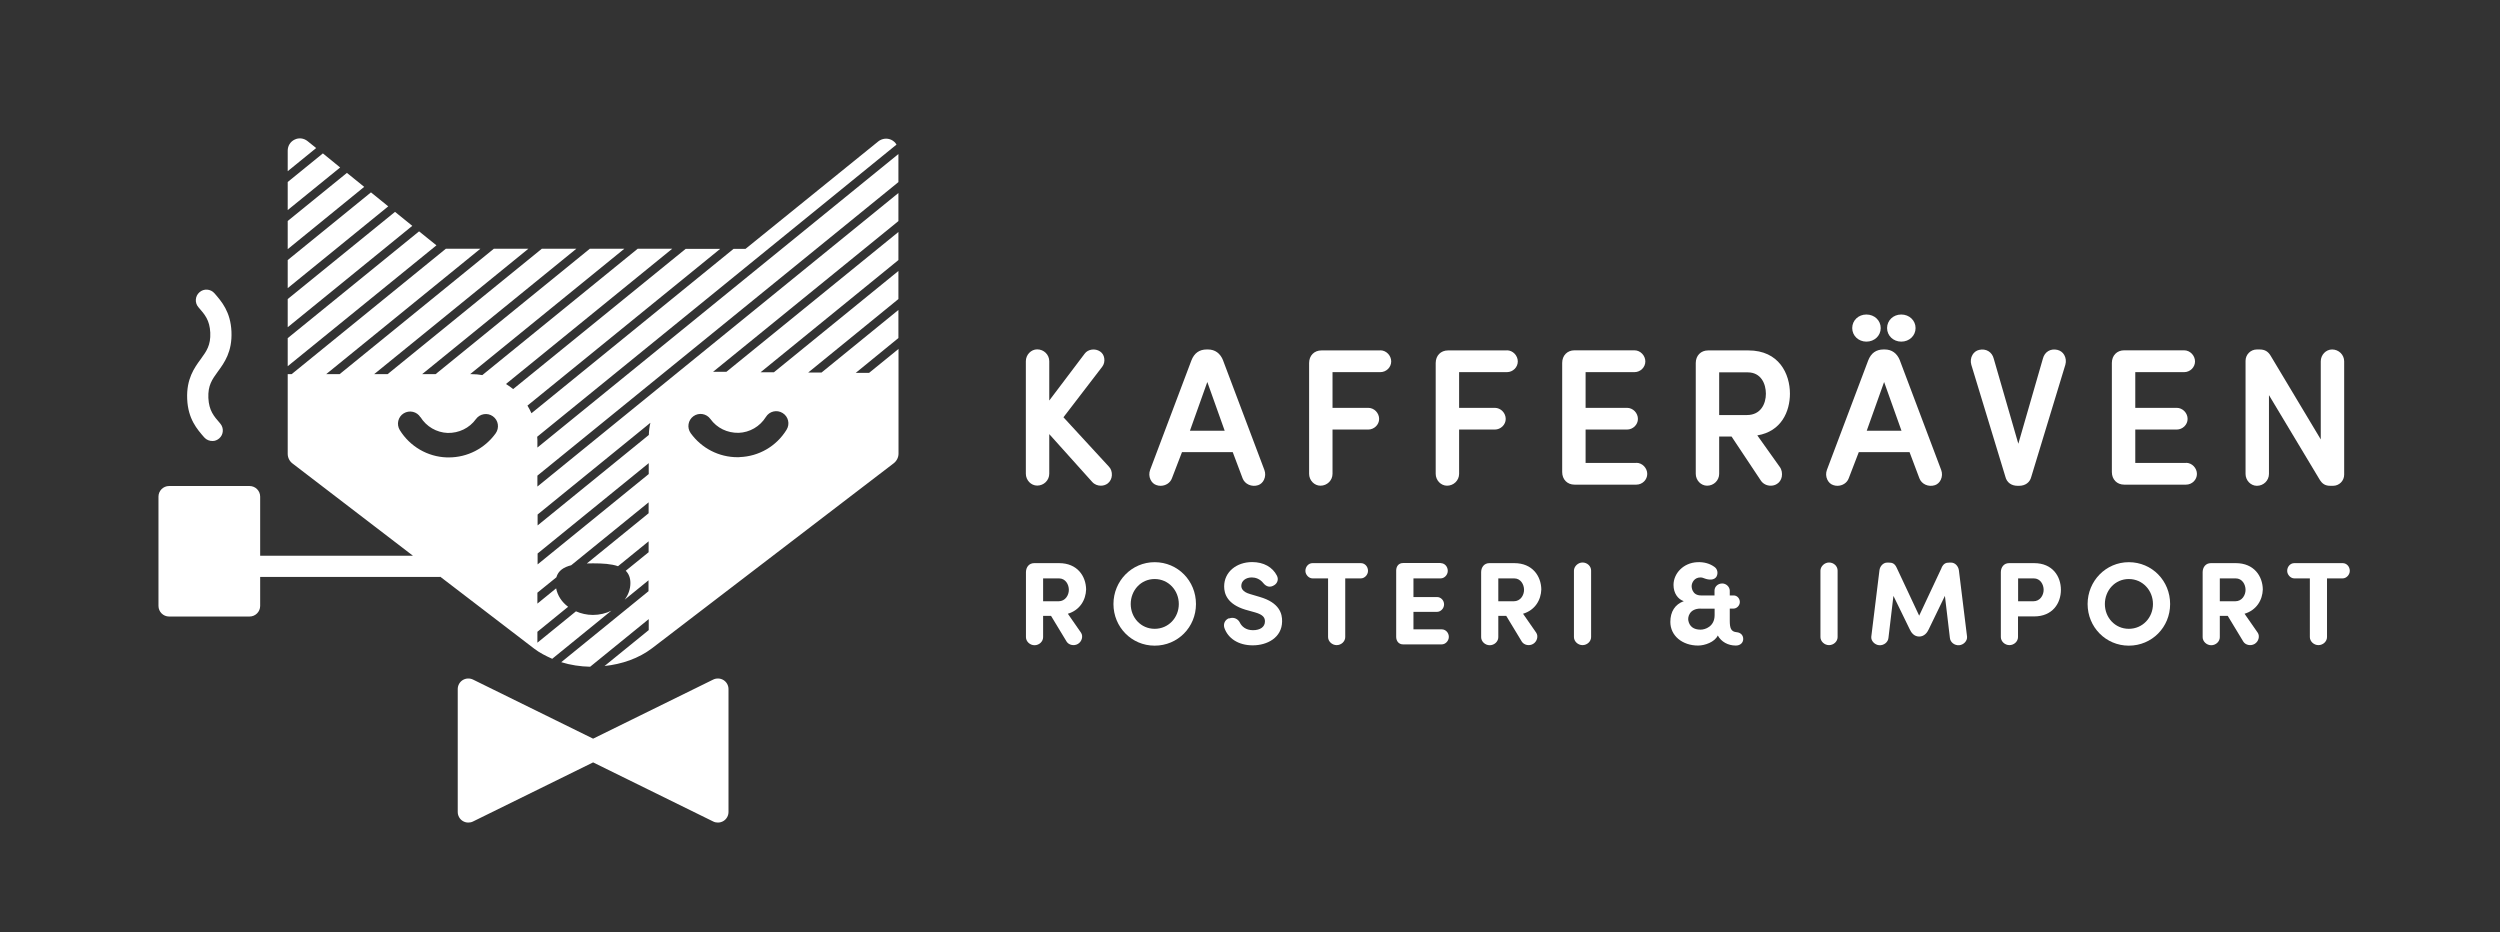
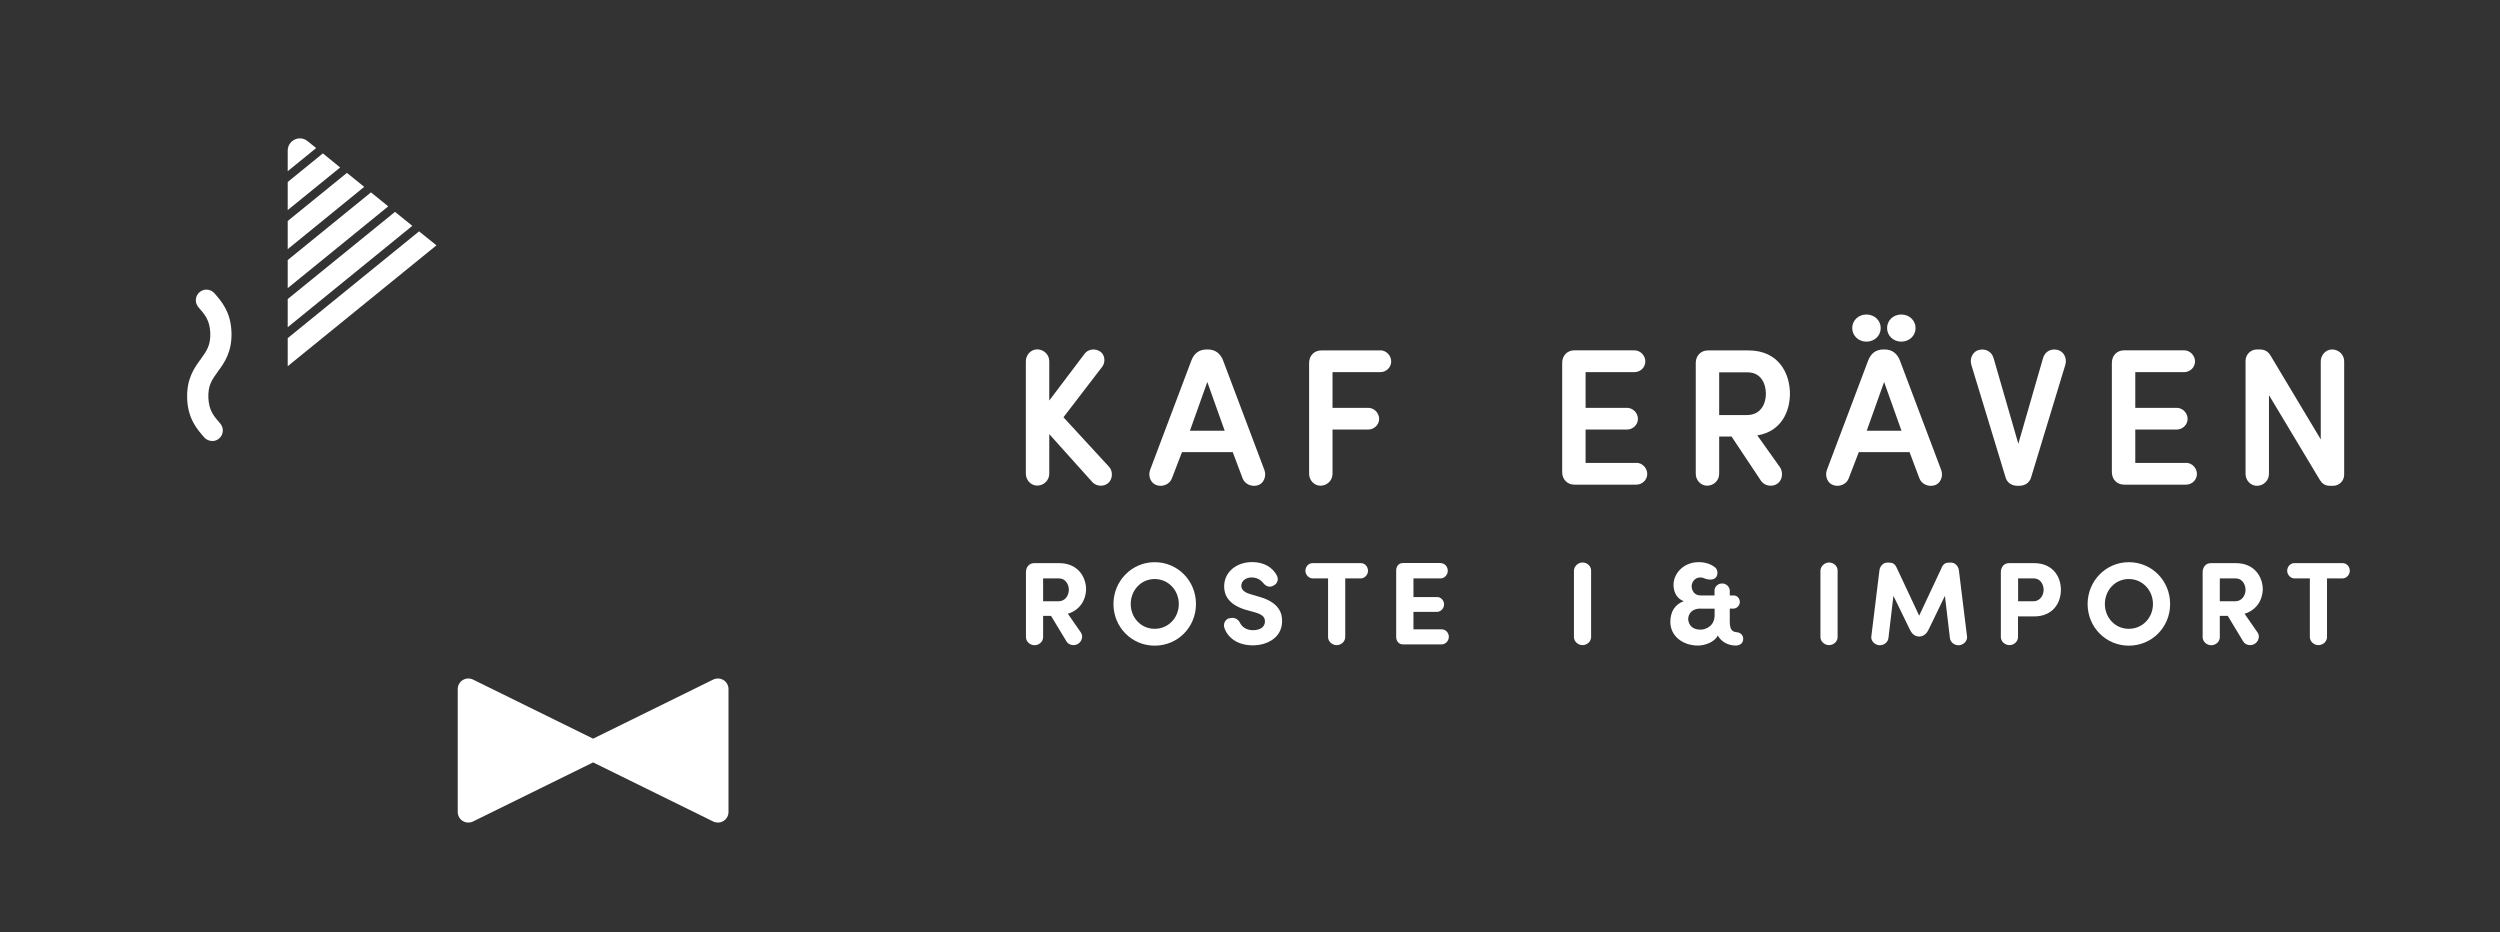
<svg xmlns="http://www.w3.org/2000/svg" fill="none" viewBox="0 0 236 88" height="88" width="236">
  <rect x="0" y="0" width="236" height="88" fill="#333333" stroke="none" />
-   <path fill="white" d="M61.24 58.45V59.48L57.07 62.87C58.71 62.7 60.3 62.15 61.56 61.19L84.37 43.73C84.65 43.51 84.82 43.18 84.82 42.82V32.94L82.04 35.2H80.78L84.81 31.91V29.26L77.55 35.17H76.29L84.81 28.23V25.58L73.06 35.14H71.8L84.81 24.55V21.9L68.57 35.1H67.44C67.44 35.1 67.35 35.1 67.31 35.1L84.81 20.87V18.22L50.73 45.93V44.9L84.81 17.19V14.54L50.73 42.25V41.54C50.73 41.43 50.72 41.33 50.71 41.23L84.63 13.65C84.52 13.46 84.35 13.3 84.14 13.2C83.74 13.01 83.27 13.07 82.92 13.34L70.38 23.49H69.25L50.17 39.01C50.06 38.76 49.93 38.52 49.79 38.29L67.99 23.49H64.73L48.44 36.73C48.23 36.55 48 36.4 47.76 36.25L63.46 23.48H60.2L45.53 35.41C45.2 35.35 44.86 35.32 44.52 35.32H44.38L58.94 23.48H55.68L41.12 35.32H39.85L54.41 23.48H51.15L36.59 35.32H35.32L49.88 23.48H46.62L32.06 35.32H30.79L45.35 23.48H42.09L27.53 35.32H27.16V42.84C27.16 43.2 27.33 43.54 27.61 43.75L38.98 52.46H24.56V46.88C24.56 46.33 24.11 45.88 23.56 45.88H15.96C15.41 45.88 14.96 46.33 14.96 46.88V57.2C14.96 57.75 15.41 58.2 15.96 58.2H23.56C24.11 58.2 24.56 57.75 24.56 57.2V54.46H41.51C41.51 54.46 41.55 54.45 41.57 54.45L50.41 61.22C50.93 61.62 51.52 61.92 52.13 62.19L57.71 57.65C57.2 57.9 56.61 58.05 55.97 58.05C55.39 58.05 54.85 57.92 54.37 57.71L50.73 60.67V59.64L53.63 57.28C53.04 56.84 52.63 56.23 52.5 55.54L50.73 56.98V55.95L52.52 54.5C52.7 53.87 53.21 53.54 53.92 53.36L61.23 47.42V48.45L55.4 53.19C55.59 53.19 55.78 53.18 55.98 53.18C56.89 53.18 57.71 53.23 58.34 53.45L61.23 51.1V52.13L59.07 53.88C59.34 54.15 59.51 54.52 59.51 55.04C59.51 55.62 59.31 56.15 58.97 56.61L61.22 54.78V55.81L52.98 62.51C53.85 62.78 54.78 62.92 55.71 62.94L61.22 58.46L61.24 58.45ZM61.4 39.9C61.31 40.27 61.26 40.66 61.25 41.06L50.75 49.6V48.57L61.41 39.9H61.4ZM39.69 39.37C40.25 40.27 41.21 40.83 42.26 40.87C43.31 40.89 44.31 40.42 44.93 39.56C45.3 39.05 46.02 38.93 46.53 39.3C47.05 39.67 47.16 40.39 46.79 40.91C45.76 42.34 44.12 43.18 42.37 43.18C42.31 43.18 42.24 43.18 42.18 43.18C40.36 43.12 38.7 42.15 37.74 40.6C37.41 40.06 37.57 39.35 38.11 39.02C38.65 38.69 39.36 38.85 39.69 39.39V39.37ZM50.75 53.28V52.25L61.24 43.72V44.75L50.75 53.28ZM69.81 43.16C69.75 43.16 69.68 43.16 69.62 43.16C67.87 43.16 66.23 42.32 65.2 40.89C64.83 40.37 64.95 39.66 65.46 39.29C65.98 38.92 66.69 39.04 67.06 39.55C67.68 40.41 68.66 40.88 69.73 40.86C70.78 40.82 71.74 40.26 72.3 39.36C72.63 38.82 73.34 38.65 73.88 38.99C74.42 39.32 74.59 40.03 74.25 40.57C73.29 42.13 71.63 43.09 69.81 43.15V43.16Z" />
  <path fill="white" d="M41.2 23.16L39.56 21.84L27.16 31.92V34.57L41.2 23.16Z" />
  <path fill="white" d="M29.84 13.97L29.03 13.32C28.68 13.04 28.21 12.98 27.81 13.18C27.41 13.37 27.16 13.77 27.16 14.22V16.16L29.84 13.98V13.97Z" />
  <path fill="white" d="M36.65 19.48L35.02 18.16L27.16 24.55V27.2L36.65 19.48Z" />
  <path fill="white" d="M34.38 17.64L32.75 16.32L27.16 20.86V23.52L34.38 17.64Z" />
-   <path fill="white" d="M32.11 15.81L30.48 14.48L27.16 17.18V19.83L32.11 15.81Z" />
+   <path fill="white" d="M32.11 15.81L30.48 14.48L27.16 17.18V19.83L32.11 15.81" />
  <path fill="white" d="M38.92 21.32L37.29 20L27.16 28.23V30.89L38.92 21.32Z" />
  <path fill="white" d="M68.77 76.65V65.05C68.77 64.7 68.59 64.38 68.3 64.2C68.01 64.02 67.64 64 67.33 64.15L55.99 69.73L44.65 64.15C44.34 64 43.97 64.02 43.68 64.2C43.39 64.38 43.21 64.7 43.21 65.05V76.65C43.21 77 43.39 77.32 43.68 77.5C43.84 77.6 44.02 77.65 44.21 77.65C44.36 77.65 44.51 77.62 44.65 77.55L55.99 71.97L67.33 77.55C67.47 77.62 67.62 77.65 67.77 77.65C67.95 77.65 68.14 77.6 68.3 77.5C68.59 77.32 68.77 77 68.77 76.65Z" />
  <path fill="white" d="M20.69 41.39C21.11 41.03 21.15 40.4 20.79 39.98C20.17 39.27 19.73 38.76 19.67 37.57C19.62 36.38 20.02 35.83 20.57 35.07C21.18 34.24 21.93 33.2 21.85 31.31C21.77 29.43 20.92 28.46 20.24 27.68C19.88 27.27 19.24 27.22 18.83 27.59C18.41 27.95 18.37 28.59 18.73 29C19.35 29.71 19.79 30.22 19.85 31.4C19.9 32.59 19.5 33.14 18.95 33.9C18.34 34.73 17.59 35.77 17.67 37.66C17.75 39.55 18.6 40.51 19.28 41.29C19.49 41.53 19.79 41.64 20.08 41.63C20.3 41.63 20.51 41.54 20.69 41.39Z" />
  <path fill="white" d="M100.39 39.39L104.05 34.62C104.22 34.4 104.29 34.1 104.24 33.81C104.2 33.54 104.06 33.32 103.85 33.18C103.38 32.86 102.7 32.96 102.39 33.39L99.05 37.81V34.1C99.05 33.48 98.54 32.98 97.91 32.98C97.33 32.98 96.84 33.49 96.84 34.1V44.72C96.84 45.33 97.33 45.84 97.91 45.84C98.54 45.84 99.05 45.34 99.05 44.72V40.98L103.1 45.49C103.32 45.74 103.63 45.85 103.92 45.85C104.17 45.85 104.4 45.77 104.58 45.63C104.8 45.45 104.94 45.19 104.96 44.88C104.98 44.56 104.88 44.25 104.68 44.05L100.38 39.38L100.39 39.39Z" />
  <path fill="white" d="M115.46 34.02C115.19 33.35 114.7 32.99 114.03 32.99H113.92C113.22 32.99 112.74 33.33 112.47 34.02L108.57 44.36C108.46 44.66 108.47 44.99 108.61 45.28C108.73 45.53 108.92 45.71 109.16 45.79C109.29 45.84 109.43 45.86 109.56 45.86C110.03 45.86 110.47 45.59 110.63 45.15L111.58 42.68H116.37L117.3 45.15C117.51 45.71 118.17 46 118.77 45.8C119.01 45.72 119.21 45.53 119.32 45.29C119.46 45 119.47 44.67 119.36 44.37L115.46 34.03V34.02ZM115.61 40.66H112.33L113.97 36.06L115.61 40.66Z" />
  <path fill="white" d="M130.29 33.08H124.74C124.06 33.08 123.58 33.57 123.58 34.27V44.73C123.58 45.34 124.07 45.85 124.65 45.85C125.28 45.85 125.79 45.35 125.79 44.73V40.55H129.16C129.72 40.55 130.19 40.09 130.19 39.55C130.19 38.98 129.72 38.5 129.16 38.5H125.79V35.13H130.3C130.87 35.13 131.33 34.67 131.33 34.12C131.33 33.57 130.87 33.07 130.3 33.07L130.29 33.08Z" />
-   <path fill="white" d="M142.24 33.08H136.69C136.01 33.08 135.53 33.57 135.53 34.27V44.73C135.53 45.34 136.02 45.85 136.6 45.85C137.23 45.85 137.74 45.35 137.74 44.73V40.55H141.11C141.67 40.55 142.14 40.09 142.14 39.55C142.14 38.98 141.67 38.5 141.11 38.5H137.74V35.13H142.25C142.82 35.13 143.28 34.67 143.28 34.12C143.28 33.57 142.82 33.07 142.25 33.07L142.24 33.08Z" />
  <path fill="white" d="M154.47 43.7H149.68V40.55H153.59C154.15 40.55 154.62 40.09 154.62 39.55C154.62 38.98 154.15 38.5 153.59 38.5H149.68V35.13H154.29C154.86 35.13 155.32 34.67 155.32 34.12C155.32 33.57 154.86 33.07 154.29 33.07H148.63C147.95 33.07 147.47 33.56 147.47 34.26V44.56C147.47 45.26 147.95 45.75 148.63 45.75H154.47C155.04 45.75 155.5 45.29 155.5 44.74C155.5 44.19 155.04 43.69 154.47 43.69V43.7Z" />
  <path fill="white" d="M168.97 37.17C168.97 35.29 167.94 33.08 165.05 33.08H161.24C160.56 33.08 160.08 33.57 160.08 34.27V44.73C160.08 45.34 160.57 45.85 161.15 45.85C161.78 45.85 162.29 45.35 162.29 44.73V41.21H163.46L166.24 45.39C166.45 45.69 166.8 45.85 167.15 45.85C167.36 45.85 167.57 45.8 167.75 45.68C167.98 45.54 168.14 45.3 168.2 45.01C168.26 44.69 168.2 44.33 168.01 44.08L165.89 41.1C168.16 40.73 168.97 38.84 168.97 37.16V37.17ZM166.7 37.17C166.7 38.1 166.23 39.18 164.91 39.18H162.29V35.15H164.98C166.25 35.15 166.7 36.24 166.7 37.17Z" />
  <path fill="white" d="M176.19 32.25C176.95 32.25 177.54 31.69 177.54 30.97C177.54 30.25 176.95 29.69 176.19 29.69C175.43 29.69 174.85 30.25 174.85 30.97C174.85 31.69 175.44 32.25 176.19 32.25Z" />
  <path fill="white" d="M179.48 32.25C180.24 32.25 180.83 31.69 180.83 30.97C180.83 30.25 180.24 29.69 179.48 29.69C178.72 29.69 178.14 30.25 178.14 30.97C178.14 31.69 178.73 32.25 179.48 32.25Z" />
  <path fill="white" d="M179.35 34.02C179.08 33.35 178.59 32.99 177.92 32.99H177.81C177.11 32.99 176.63 33.33 176.36 34.02L172.46 44.36C172.35 44.66 172.36 44.99 172.5 45.28C172.62 45.53 172.81 45.71 173.05 45.79C173.18 45.84 173.32 45.86 173.45 45.86C173.92 45.86 174.36 45.59 174.52 45.15L175.47 42.68H180.26L181.19 45.15C181.4 45.71 182.05 46 182.66 45.8C182.9 45.72 183.1 45.53 183.21 45.29C183.35 45 183.36 44.67 183.25 44.37L179.35 34.03V34.02ZM179.5 40.66H176.22L177.86 36.06L179.5 40.66Z" />
  <path fill="white" d="M194.23 33.03C193.57 32.87 193.01 33.22 192.85 33.85L190.53 41.89L188.21 33.86C188.05 33.22 187.48 32.88 186.83 33.03C186.56 33.09 186.34 33.26 186.2 33.5C186.04 33.77 186 34.11 186.09 34.43L189.31 45.01C189.44 45.54 189.87 45.86 190.46 45.86H190.6C191.19 45.86 191.62 45.54 191.75 45.02L194.97 34.43C195.06 34.11 195.02 33.78 194.86 33.5C194.72 33.26 194.5 33.1 194.23 33.03Z" />
  <path fill="white" d="M206.36 43.7H201.57V40.55H205.48C206.04 40.55 206.51 40.09 206.51 39.55C206.51 38.98 206.04 38.5 205.48 38.5H201.57V35.13H206.18C206.75 35.13 207.21 34.67 207.21 34.12C207.21 33.57 206.75 33.07 206.18 33.07H200.52C199.84 33.07 199.36 33.56 199.36 34.26V44.56C199.36 45.26 199.84 45.75 200.52 45.75H206.36C206.93 45.75 207.39 45.29 207.39 44.74C207.39 44.19 206.93 43.69 206.36 43.69V43.7Z" />
  <path fill="white" d="M220.15 32.99C219.57 32.99 219.08 33.5 219.08 34.11V41.48L214.36 33.6C214.11 33.17 213.79 32.99 213.3 32.99H213.05C212.46 32.99 211.98 33.47 211.98 34.06V44.74C211.98 45.35 212.47 45.86 213.05 45.86C213.68 45.86 214.19 45.36 214.19 44.74V37.3L218.96 45.25C219.22 45.69 219.51 45.86 219.99 45.86H220.24C220.82 45.86 221.29 45.39 221.29 44.81V34.11C221.29 33.49 220.78 32.99 220.15 32.99Z" />
  <path fill="white" d="M100.8 57.93L102.05 59.73C102.27 60.06 102.13 60.57 101.75 60.79C101.39 61 100.9 60.9 100.69 60.57L99.22 58.14H98.47V60.15C98.47 60.56 98.1 60.91 97.66 60.91C97.22 60.91 96.85 60.55 96.85 60.15V54C96.86 53.54 97.14 53.16 97.63 53.16H99.98C101.7 53.16 102.51 54.39 102.53 55.64C102.5 56.64 101.94 57.6 100.8 57.94V57.93ZM98.47 54.6V56.76H99.93C100.57 56.76 100.9 56.18 100.9 55.68C100.9 55.18 100.59 54.6 99.97 54.6H98.46H98.47Z" />
  <path fill="white" d="M109 53.07C111.19 53.07 112.9 54.83 112.9 57.02C112.9 59.21 111.18 60.95 109 60.95C106.82 60.95 105.11 59.19 105.11 57.02C105.11 54.85 106.83 53.07 109 53.07ZM109 59.36C110.31 59.36 111.28 58.3 111.28 57.02C111.28 55.74 110.31 54.66 109 54.66C107.69 54.66 106.74 55.74 106.74 57.02C106.74 58.3 107.7 59.36 109 59.36Z" />
  <path fill="white" d="M116.04 58.38C116.48 58.21 116.89 58.45 117.04 58.77C117.21 59.12 117.59 59.49 118.28 59.49C118.97 59.49 119.4 59.18 119.41 58.68C119.42 58.33 119.26 58.03 118.48 57.81L117.55 57.55C115.85 57.03 115.56 56.05 115.56 55.36C115.56 53.99 116.73 53.06 118.2 53.06C119.3 53.06 120.13 53.54 120.54 54.34C120.73 54.71 120.57 55.07 120.29 55.24C119.89 55.5 119.53 55.38 119.26 55.05C118.94 54.64 118.51 54.51 118.17 54.51C117.6 54.51 117.18 54.84 117.18 55.3C117.18 55.5 117.26 55.87 118.01 56.08L118.92 56.35C120.78 56.89 121.05 57.93 121.03 58.67C121.01 60.2 119.62 60.92 118.26 60.92C116.9 60.92 115.92 60.26 115.58 59.27C115.46 58.88 115.64 58.5 116.02 58.36L116.04 58.38Z" />
  <path fill="white" d="M126.99 54.6V60.14C126.99 60.55 126.62 60.9 126.18 60.9C125.74 60.9 125.37 60.54 125.37 60.14V54.6H123.9C123.55 54.6 123.23 54.25 123.23 53.89C123.23 53.49 123.53 53.16 123.9 53.16H128.47C128.84 53.16 129.14 53.48 129.14 53.89C129.14 54.26 128.82 54.6 128.47 54.6H126.99Z" />
  <path fill="white" d="M136 53.16C136.37 53.16 136.67 53.48 136.67 53.89C136.67 54.26 136.36 54.6 136 54.6H133.43V56.36H135.65C136.02 56.36 136.32 56.67 136.32 57.06C136.32 57.43 136.01 57.76 135.65 57.76H133.43V59.41H136.1C136.47 59.41 136.77 59.73 136.77 60.12C136.77 60.49 136.46 60.83 136.1 60.83H132.45C132.04 60.83 131.81 60.52 131.8 60.14V53.84C131.81 53.46 132.03 53.15 132.45 53.15H136V53.16Z" />
-   <path fill="white" d="M143.77 57.93L145.02 59.73C145.24 60.06 145.1 60.57 144.72 60.79C144.36 61 143.87 60.9 143.66 60.57L142.19 58.14H141.44V60.15C141.44 60.56 141.07 60.91 140.63 60.91C140.19 60.91 139.82 60.55 139.82 60.15V54C139.83 53.54 140.11 53.16 140.6 53.16H142.95C144.67 53.16 145.48 54.39 145.5 55.64C145.47 56.64 144.91 57.6 143.77 57.94V57.93ZM141.44 54.6V56.76H142.9C143.54 56.76 143.87 56.18 143.87 55.68C143.87 55.18 143.56 54.6 142.94 54.6H141.43H141.44Z" />
  <path fill="white" d="M150.2 60.14C150.2 60.55 149.83 60.9 149.39 60.9C148.95 60.9 148.58 60.54 148.58 60.14V53.86C148.59 53.46 148.97 53.1 149.39 53.1C149.84 53.1 150.2 53.45 150.2 53.86V60.14Z" />
  <path fill="white" d="M162.07 54.38C161.84 54.83 161.26 54.74 160.9 54.6C160.79 54.56 160.68 54.51 160.52 54.51C159.95 54.51 159.69 55 159.69 55.34C159.69 55.37 159.69 56.21 160.58 56.21H161.85V55.75C161.85 55.38 162.17 55.08 162.58 55.08C162.95 55.08 163.28 55.39 163.29 55.75V56.21H163.66C163.98 56.21 164.24 56.49 164.24 56.83C164.24 57.15 163.97 57.44 163.66 57.45H163.29V58.59C163.29 59.31 163.41 59.63 163.94 59.68C164.29 59.71 164.56 59.94 164.56 60.32C164.56 60.67 164.29 60.94 163.86 60.94C163.12 60.94 162.48 60.58 162.16 59.99C161.87 60.61 160.94 60.94 160.3 60.94C158.82 60.94 157.68 60.02 157.68 58.71C157.68 57.74 158.12 57.05 158.95 56.75C158.4 56.57 157.98 56 157.98 55.22C157.98 54.13 158.91 53.13 160.22 53.07C160.86 53.04 161.41 53.2 161.85 53.52C162.16 53.74 162.18 54.14 162.06 54.38H162.07ZM160.54 57.45C159.47 57.45 159.31 58.26 159.38 58.59C159.49 59.14 159.88 59.44 160.54 59.44C160.96 59.44 161.86 59.15 161.86 58.07V57.46H160.54V57.45Z" />
  <path fill="white" d="M173.47 60.14C173.47 60.55 173.1 60.9 172.66 60.9C172.22 60.9 171.85 60.54 171.85 60.14V53.86C171.86 53.46 172.24 53.1 172.66 53.1C173.11 53.1 173.47 53.45 173.47 53.86V60.14Z" />
  <path fill="white" d="M183.28 53.6C183.48 53.18 183.7 53.11 184.02 53.11H184.19C184.57 53.11 184.87 53.46 184.92 53.84L185.69 60.1C185.73 60.49 185.37 60.88 184.94 60.91C184.5 60.94 184.11 60.63 184.07 60.22L183.6 56.25L182.07 59.41C181.93 59.72 181.65 60.09 181.17 60.09C180.69 60.09 180.42 59.72 180.28 59.41L178.74 56.25L178.27 60.22C178.23 60.63 177.83 60.94 177.4 60.91C176.98 60.88 176.6 60.49 176.65 60.1L177.42 53.84C177.46 53.46 177.77 53.11 178.14 53.11H178.31C178.62 53.11 178.86 53.18 179.05 53.6L181.17 58.12L183.29 53.6H183.28Z" />
  <path fill="white" d="M188.88 54C188.89 53.54 189.17 53.16 189.66 53.16H192.02C193.77 53.16 194.55 54.42 194.55 55.68C194.55 56.94 193.77 58.19 192.02 58.19H190.5V60.14C190.5 60.55 190.13 60.9 189.69 60.9C189.25 60.9 188.88 60.54 188.88 60.14V53.99V54ZM190.51 54.6V56.76H191.95C192.59 56.76 192.92 56.18 192.92 55.68C192.92 55.18 192.61 54.6 191.99 54.6H190.51Z" />
  <path fill="white" d="M200.96 53.07C203.15 53.07 204.86 54.83 204.86 57.02C204.86 59.21 203.14 60.95 200.96 60.95C198.78 60.95 197.07 59.19 197.07 57.02C197.07 54.85 198.79 53.07 200.96 53.07ZM200.96 59.36C202.27 59.36 203.24 58.3 203.24 57.02C203.24 55.74 202.27 54.66 200.96 54.66C199.65 54.66 198.7 55.74 198.7 57.02C198.7 58.3 199.66 59.36 200.96 59.36Z" />
  <path fill="white" d="M211.88 57.93L213.13 59.73C213.35 60.06 213.21 60.57 212.83 60.79C212.47 61 211.98 60.9 211.77 60.57L210.3 58.14H209.55V60.15C209.55 60.56 209.18 60.91 208.74 60.91C208.3 60.91 207.93 60.55 207.93 60.15V54C207.94 53.54 208.22 53.16 208.71 53.16H211.06C212.78 53.16 213.59 54.39 213.61 55.64C213.58 56.64 213.02 57.6 211.88 57.94V57.93ZM209.55 54.6V56.76H211.01C211.65 56.76 211.98 56.18 211.98 55.68C211.98 55.18 211.67 54.6 211.05 54.6H209.54H209.55Z" />
  <path fill="white" d="M219.67 54.6V60.14C219.67 60.55 219.3 60.9 218.86 60.9C218.42 60.9 218.05 60.54 218.05 60.14V54.6H216.58C216.23 54.6 215.91 54.25 215.91 53.89C215.91 53.49 216.21 53.16 216.58 53.16H221.15C221.52 53.16 221.82 53.48 221.82 53.89C221.82 54.26 221.5 54.6 221.15 54.6H219.67Z" />
</svg>